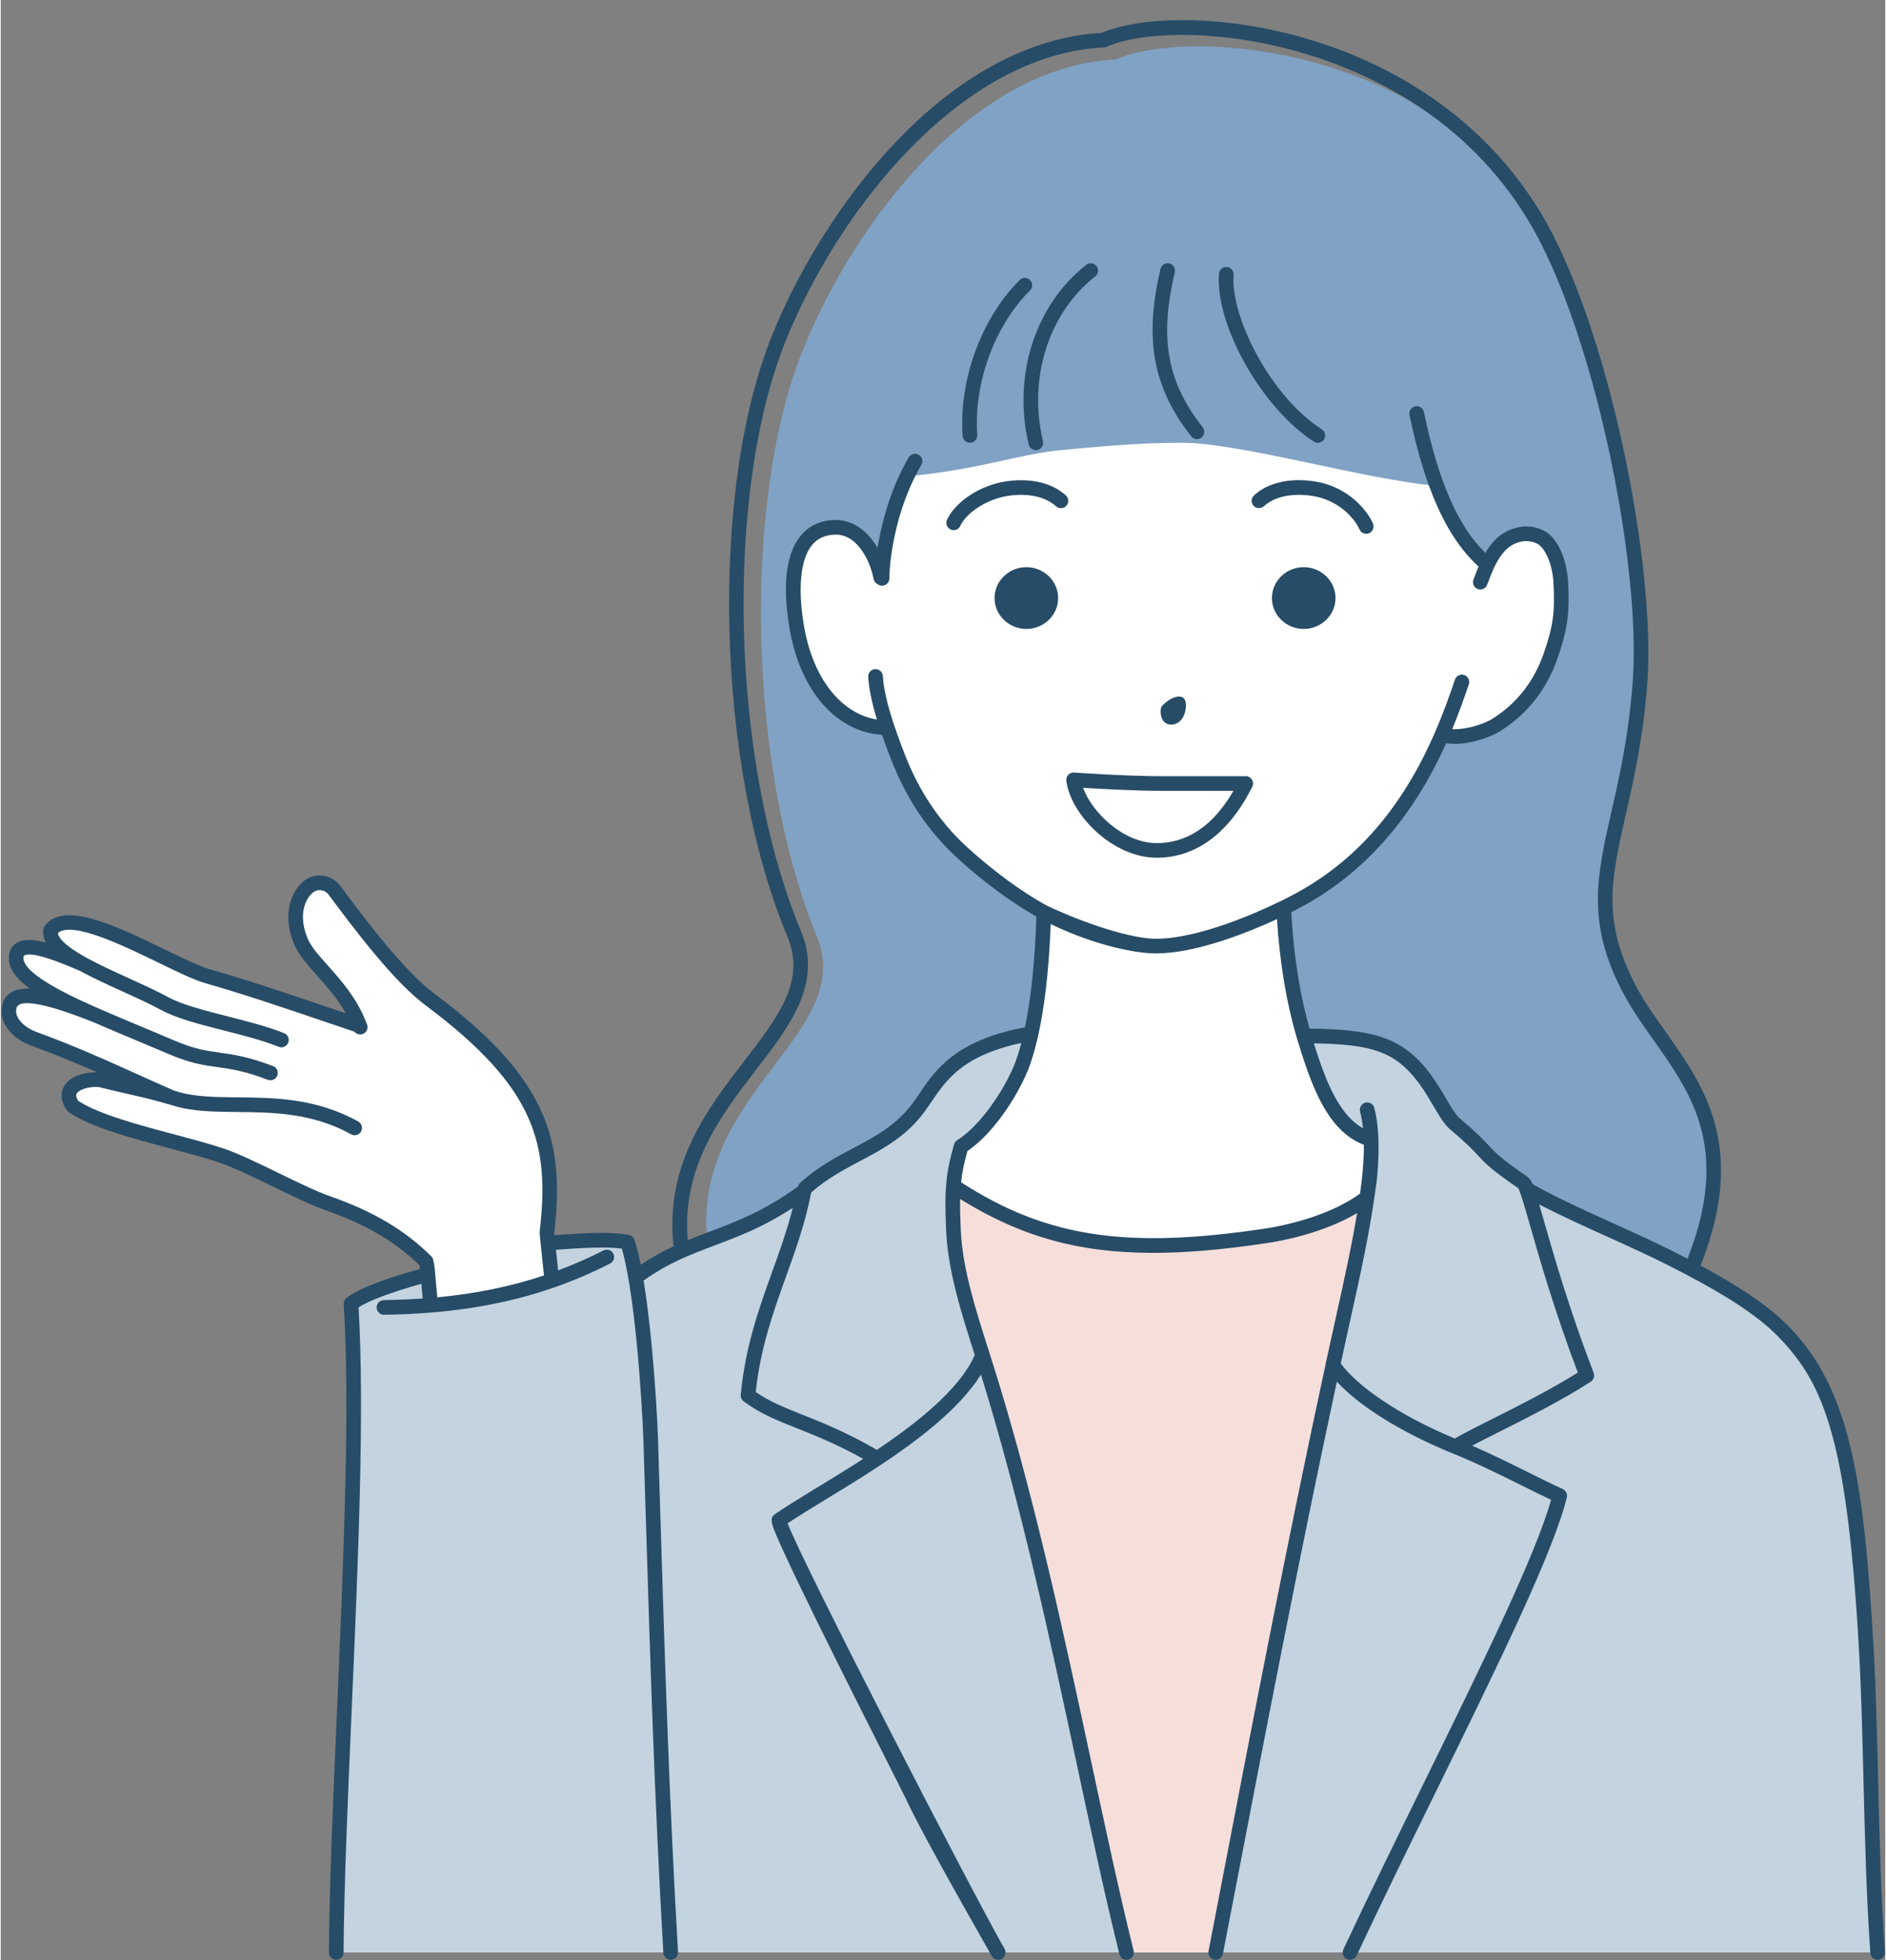
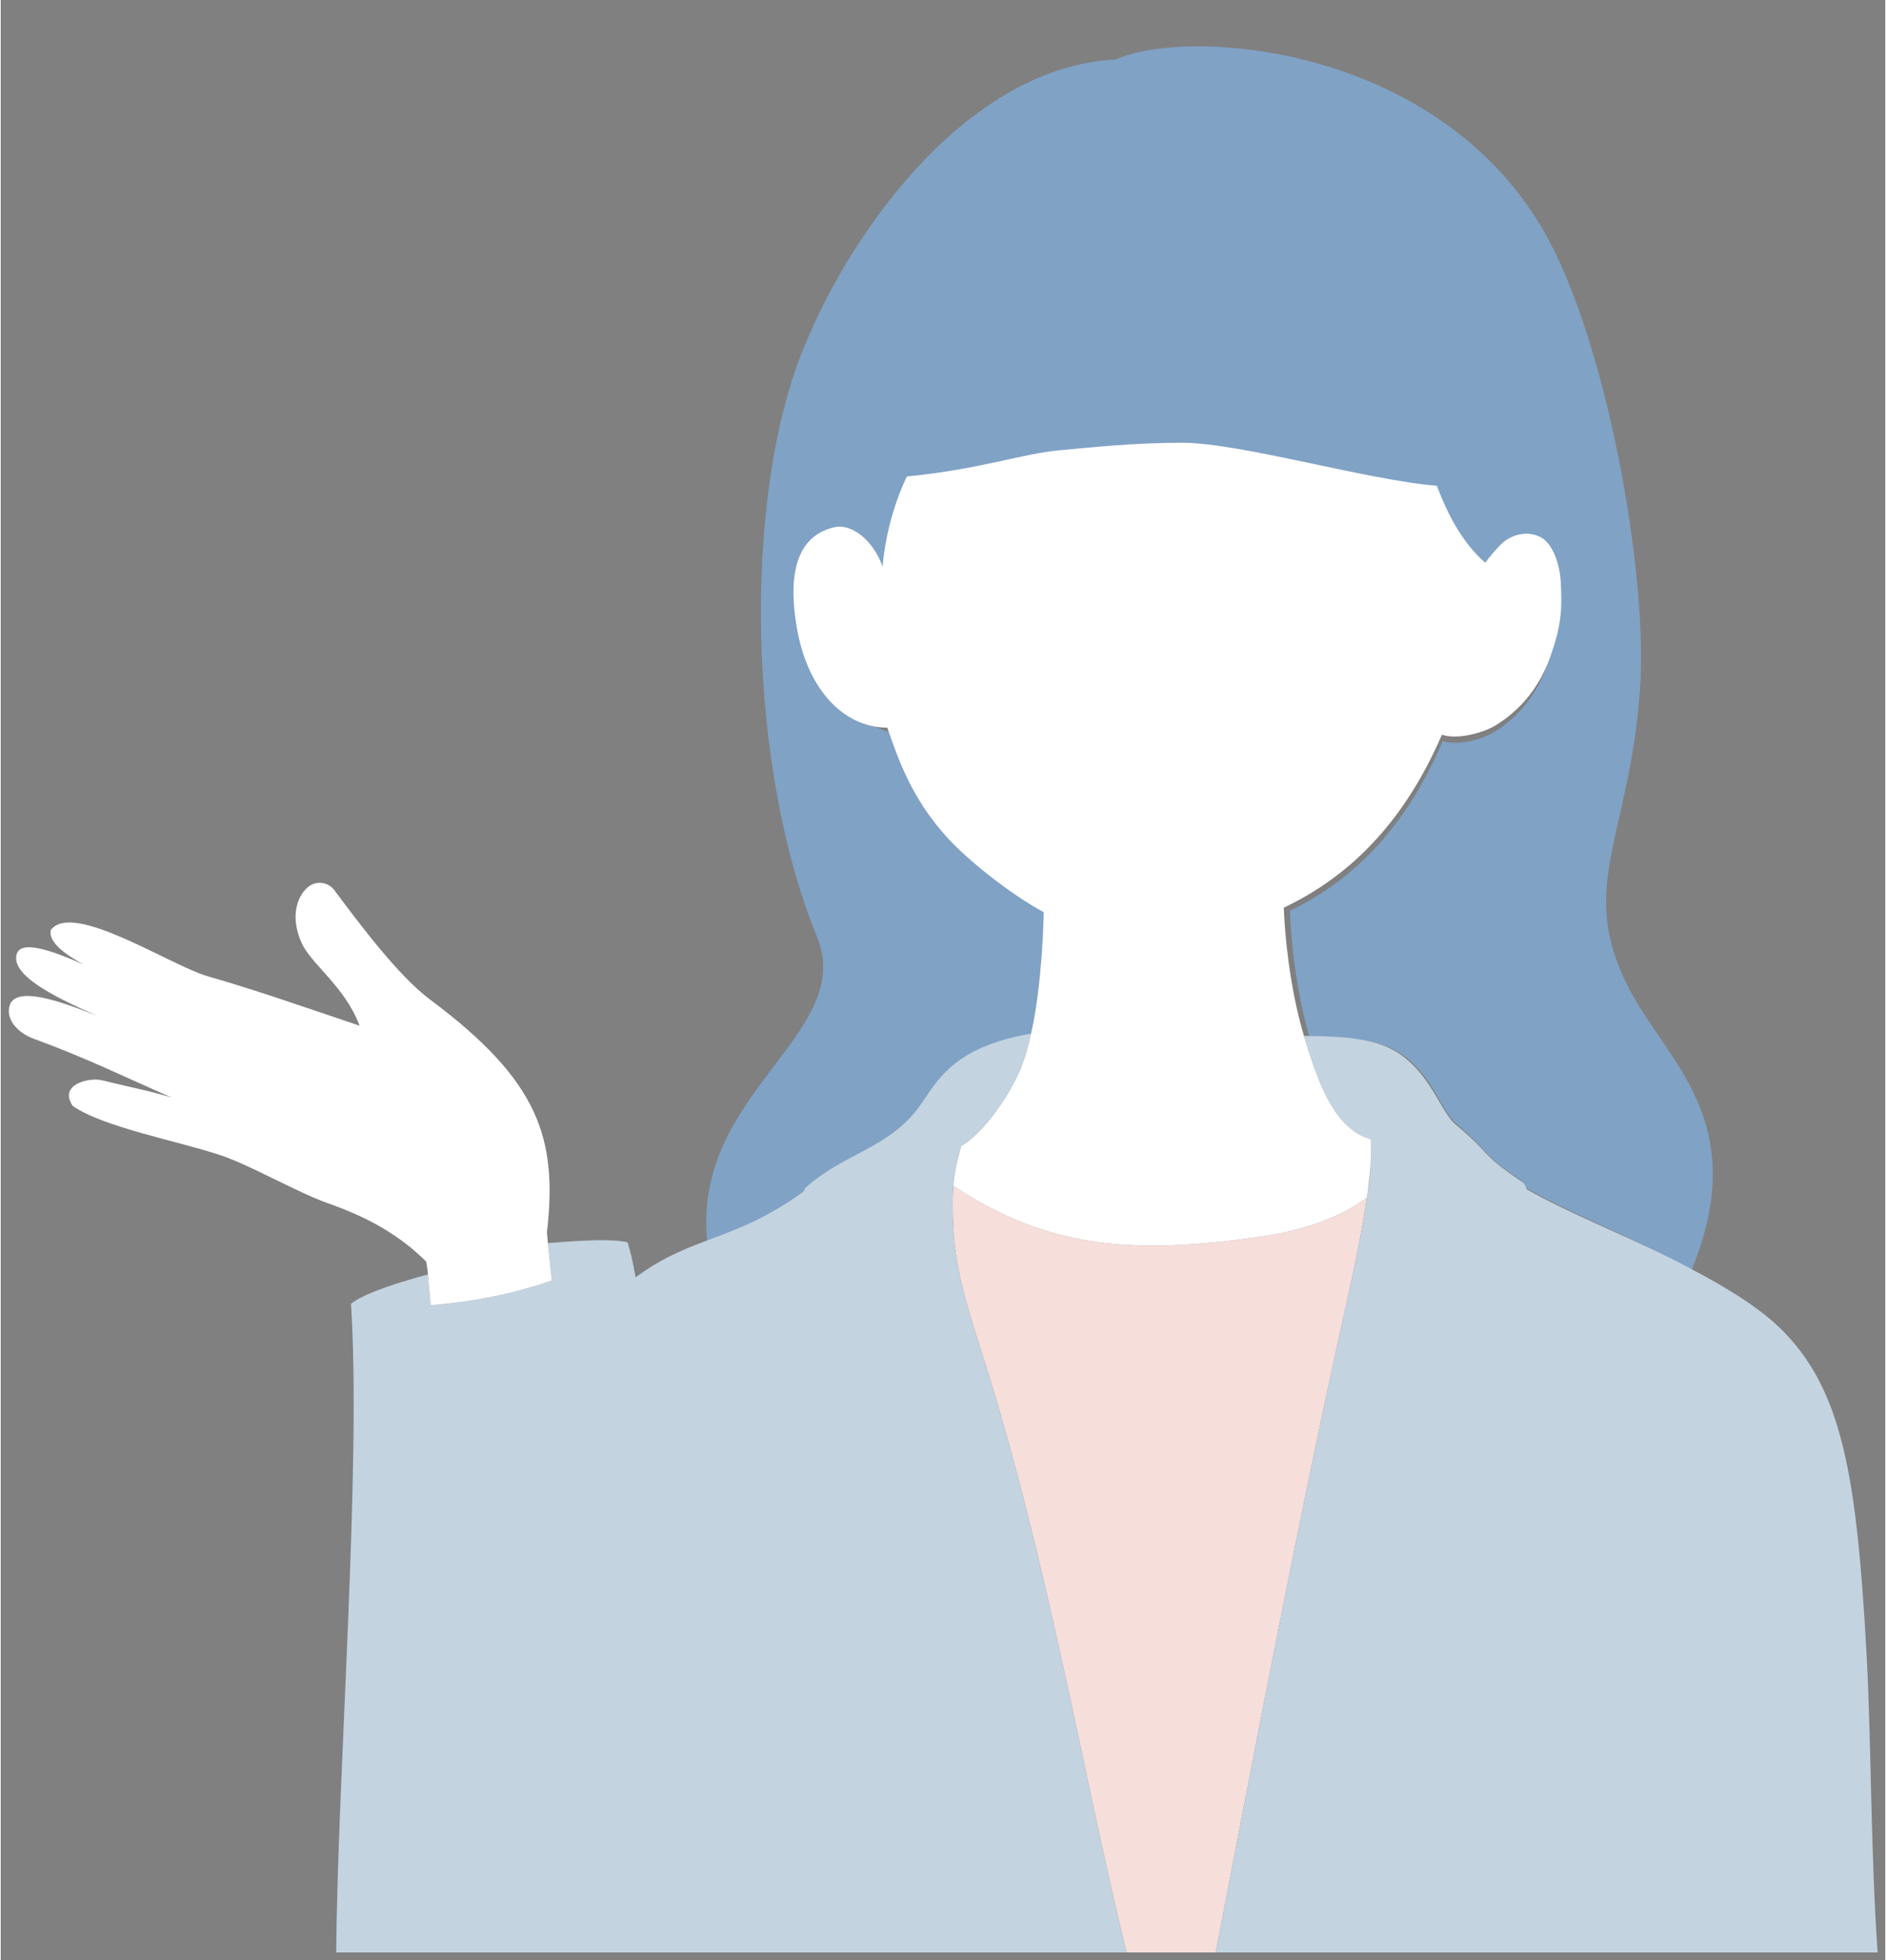
<svg xmlns="http://www.w3.org/2000/svg" height="535" preserveAspectRatio="xMidYMid meet" version="1.0" viewBox="-0.2 -5.5 514.6 535.0" width="515" zoomAndPan="magnify">
  <rect x="-0.2" y="-5.5" width="514.6" height="535.0" fill="#808080" stroke="none" />
  <g id="change1_1">
    <path d="m461.61 340.96c-.05.13-.1.27-.16.4-1.72-.93-5.27-3.11-7.3-4.22-.3-.16-.6-.31-.91-.45-11.69-5.96-26.08-11.73-36.87-17.9 0-.01-.01-.01-.01-.01-.15-.09-.29-.17-.43-.25h-.01c-.22-.65-.42-1.07-.62-1.37-.34-.52-.66-.63-.94-.83-11.74-8.26-6.84-6.33-17.29-15.25-3.46-2.94-5.91-11.62-13.06-17.6-3.18-2.65-6.83-4.16-11.58-5.01-.12-.02-.24-.04-.36-.07-4.06-.68-8.9-.92-14.92-.97-.02-.06-.03-.11-.05-.17-1.48-5.1-2.61-10.41-3.4-15.48 0-.02-.02-.04-.02-.07-.41-2.59-.75-5.13-1.01-7.56-.04-.4-.09-.81-.13-1.21-.08-.8-.16-1.59-.22-2.35-.05-.39-.08-.77-.11-1.15-.18-2.25-.31-4.35-.39-6.25v-.06c1.26-.63 2.36-1.19 3.29-1.7 21.11-11.3 32.16-29.9 38.44-44.65 4.32 1.48 11.19-.69 14.01-2.41 6.93-4.26 11.89-10.69 14.58-18.46.05-.15.11-.31.16-.46 2.54-7.46 3.07-11.76 2.58-19.8-.31-4.92-2.24-10.22-5.35-11.81-3.86-1.96-8.21-.44-10.71 2.28-1.05 1.13-2.75 3-3.83 4.62-4.45-3.95-8.89-10.08-12.77-20.62-18.33-1.49-32.72-7.44-43-8.58-9.28-1.03-8.74-2.91-24.16-2.94-12.85-.02-24.22 1.27-31.88 1.96-10.89.98-21.19 5.15-40.78 7.05-4.19 8.9-11.49 22.86-11.95 28.76-2.4-6.94-4-13-7.21-15.15-9.88-6.6-11.8 15.87-9.83 27.16 2.12 12.26 7.91 20.81 15.3 24.49 1.15.58 2.34 1.03 3.56 1.36 1.6.44 3.26.67 4.95.67 2.73 7.85 6.14 18.61 15.8 29.41 5.51 6.16 16.72 15.23 25.48 20.01-.05 2.26-.17 5.89-.45 10.2-.04.52-.08 1.04-.12 1.54-.03.3-.05.6-.06.89-.1 1.17-.2 2.27-.28 3.28-.07.75-.14 1.45-.2 2.09-.02.24-.05.47-.07.7-.05.49-.09.93-.14 1.32-.47 4.16-1.12 8.46-2.01 12.49-1.5.26-2.92.56-4.25.87-17.28 4.12-20.92 12.57-25.2 18.59-8.11 11.4-19.89 12.48-30.16 21.92-.11.62-.21.25-.33.86-13.05 9.66-22.49 11.53-32.32 15.94-.09-.64-.16-1.28-.22-1.91-3.93-40.6 40.9-56.44 29.96-83.02-18.66-45.32-20.52-118.52-3.86-159.94 14-34.82 46.37-77.52 85.42-79.38 19.3-8.75 86.29-4.43 116.24 45.61 17.68 29.54 29.21 94.54 27 126-2.9 41.21-17.41 54.07-3 82 10.26 19.88 33.6 36.13 17.16 76.6z" fill="#80a2c5" />
  </g>
  <g id="change2_1">
    <path d="m365.28 359.28c-.57 2.6-1.14 5.2-1.72 7.83h.01c-11.66 53.83-22.77 112.43-32 160.31h-24.35c-11.3-45.45-21.66-107.95-39.3-162.94-3.55-11.15-7.46-23.04-7.96-34.17-.25-5.79-.28-8.75-.02-12.1.04-.48.08-.94.13-1.39-.04.45-.08.91-.12 1.39 25.55 16.82 48.53 19.11 85.26 13.61 8.14-1.2 19.95-4.44 27.65-10.45-1.67 11.84-4.8 25.24-7.58 37.9z" fill="#f6dedb" />
  </g>
  <g id="change3_1">
    <path d="m91.41 527.43c.38-49.27 6.9-132 4.04-177.07 3.83-3.07 14.24-6.19 21-8 .16 2.35.56 5.84.73 8.41 10.76-.88 21.86-2.84 33.11-6.76-.37-3.48-.81-7.52-1.08-10.21 9.25-.74 17.29-1.21 21.74-.23.66 1.98 1.26 4.5 1.81 7.38.14.71.27 1.44.4 2.19.61-.45 1.21-.88 1.81-1.28 3.72-2.58 7.24-4.42 10.7-5.95 2.34-1.04 4.66-1.94 7.02-2.82 7.85-2.98 16.03-5.85 26.43-13.43.12-.62.23-.24.34-.87 10.63-9.62 22.82-10.72 31.22-22.34 4.77-6.61 8.77-16.09 30.48-19.83-.08.36-.17.71-.24 1.07-.02.06-.03.11-.04.16-.25 1.07-.53 2.12-.81 3.14-.29 1.02-.6 2-.92 2.95-.11.32-.22.63-.33.94-.12.31-.23.61-.35.91-.29.74-.65 1.56-1.07 2.44-1.84 3.85-4.83 8.77-8.39 12.92-.32.37-.63.72-.95 1.07-.21.23-.43.46-.65.69-.21.22-.42.44-.64.65-.11.11-.21.21-.32.31-.66.65-1.34 1.26-2.03 1.82-.78.64-1.57 1.21-2.37 1.71h-.01c-.35 1.22-.65 2.34-.91 3.43-.03.11-.05.22-.08.33-.25 1.08-.47 2.12-.64 3.18-.14.81-.25 1.63-.34 2.48-.05.45-.09.91-.13 1.39-.26 3.35-.23 6.31.02 12.1.5 11.13 4.41 23.02 7.96 34.17 17.64 54.99 28 117.49 39.3 162.94h-215.81zm420.91 0c-1.9-26.61-1.74-58.11-3.02-81.34-2.65-48.13-6.5-71.44-22.54-88-6.02-6.22-15.11-11.83-25.33-17.22-1.91-1.02-3.86-2.02-5.84-3.02-12.34-6.22-27.72-12.25-39.09-18.73h-.01c-.62-1.82-1.16-1.92-1.61-2.24-12.15-8.42-7.08-6.45-17.9-15.54-3.58-3-6.12-11.84-13.52-17.94-6.14-5.05-14.01-6.03-27.8-6.16.25.84.5 1.68.76 2.51.12.42.26.83.39 1.24s.26.82.39 1.23c.4 1.22.8 2.42 1.22 3.59.14.39.28.79.43 1.17.71 1.92 1.46 3.76 2.28 5.48.32.69.66 1.36 1.01 2.01s.71 1.28 1.07 1.89c.56.92 1.14 1.78 1.75 2.59.2.27.41.53.62.79.43.52.86 1 1.31 1.46.22.23.45.45.68.66.19.18.38.34.58.5.17.16.34.3.52.43.18.15.35.28.54.41h.01c.08.06.15.11.23.16.16.12.33.23.5.33.18.12.36.23.54.33.06.04.13.08.19.11.19.11.39.22.59.32.25.13.51.25.77.36.24.11.48.21.73.29.16.06.32.12.49.18.24.08.49.16.74.23h.01c.04 1.05.05 2.08.02 3.12 0 .26 0 .53-.01.79-.01.47-.03.95-.05 1.43-.05 1.27-.13 2.56-.24 3.89-.17 2.14-.42 3.59-.73 5.67-.05.31-.09.63-.14.97-1.67 11.84-4.8 25.24-7.58 37.9-.57 2.6-1.14 5.2-1.72 7.83h.01c-11.66 53.83-22.77 112.43-32 160.31h180.75z" fill="#c3d3e0" />
  </g>
  <g id="change4_1">
    <path d="m422.93 173.77c-.2.56-.41 1.12-.63 1.67-2.89 7.17-7.8 13.11-14.46 17.14-2.92 1.75-10.03 3.97-14.5 2.46-6.5 15.03-17.94 33.98-39.79 45.5-.96.52-2.1 1.09-3.4 1.73v.06c.08 1.94.21 4.08.4 6.37.03.39.06.78.11 1.17.07.78.15 1.58.23 2.4.04.4.08.82.14 1.23.27 2.48.62 5.07 1.04 7.71 0 .03.02.05.02.07.83 5.23 2.02 10.7 3.57 15.95h-.01c.25.85.5 1.68.77 2.51.12.42.26.83.39 1.24s.26.82.39 1.23c.4 1.22.8 2.42 1.22 3.59.14.39.28.79.43 1.17.71 1.92 1.46 3.76 2.28 5.48.32.69.66 1.36 1.01 2.01s.71 1.28 1.07 1.89c.55.92 1.13 1.78 1.75 2.59.2.27.41.53.62.79.42.51.86 1 1.31 1.46.22.23.45.45.68.66.19.18.38.34.58.5.17.16.34.3.52.43.18.15.35.28.54.41h.01c.08.06.15.11.23.16.16.12.33.23.5.33.18.12.36.23.54.33.06.04.13.08.19.11.19.11.39.22.59.32.25.13.51.25.77.36.24.11.48.21.73.29.16.06.32.12.49.18.24.08.49.16.74.23.03 1.01.04 2.05.03 3.12 0 .26 0 .53-.01.79-.01.47-.03.95-.05 1.43-.15 2.95-.49 6.03-.97 9.56-.05.31-.09.63-.14.97-7.7 6.01-19.51 9.25-27.65 10.45-36.73 5.5-59.71 3.21-85.26-13.61.04-.48.08-.94.12-1.39.09-.85.2-1.67.34-2.48.17-1.06.39-2.1.64-3.18.03-.11.05-.22.08-.33.27-1.08.57-2.21.92-3.44.8-.5 1.59-1.07 2.37-1.71.69-.56 1.37-1.17 2.03-1.82.11-.1.21-.2.32-.31.22-.21.43-.43.64-.65.22-.23.44-.46.65-.69.32-.35.63-.7.95-1.07 3.56-4.15 6.55-9.07 8.39-12.92.42-.88.79-1.7 1.08-2.44.12-.3.23-.6.34-.91.12-.3.23-.62.33-.94.33-.94.64-1.93.92-2.95s.56-2.07.81-3.14c.01-.05.02-.1.04-.15.07-.37.16-.72.24-1.08.92-4.11 1.59-8.49 2.08-12.73.05-.4.09-.85.15-1.35.02-.23.05-.47.07-.71.06-.65.13-1.37.2-2.13.09-1.03.19-2.15.29-3.34.02-.3.04-.6.07-.91.04-.51.08-1.04.12-1.57.29-4.39.42-8.09.47-10.39-9.07-4.88-20.67-14.12-26.38-20.4-9.55-10.5-13.19-20.98-15.96-28.87-.13-.37-.26-.74-.39-1.1-1.07 0-2.13-.09-3.17-.26-10.26-1.67-18.76-11.33-21.48-26.77-2.03-11.5-1.79-24.89 10.18-27.67 4.79-1.11 10.71 3.67 13.19 10.74.48-6.01 2.3-15.54 6.64-24.61 20.28-1.94 30.94-6.19 42.21-7.19 7.93-.7 19.7-2.02 33-2 15.96.03 50.54 10.23 69.51 11.74 4.02 10.75 8.61 16.99 13.22 21.02 1.12-1.65 2.88-3.56 3.96-4.71 2.59-2.77 7.09-4.32 11.09-2.32 3.22 1.62 5.22 7.02 5.54 12.03.51 8.36-.06 12.75-2.84 20.65zm-273.72 160.03c-.15-1.52-.25-2.61-.26-2.94 3-26-2.5-41.5-31.7-63.37-8.76-6.39-19.84-21.3-26.33-29.99-1.72-2.32-5.06-2.72-7.25-.85-3.29 2.82-4.7 8.62-1.72 15.21 2.63 5.82 11.78 11.85 15.85 22.61-14.06-4.72-27.71-9.55-41.48-13.5-10.28-2.96-36.87-20.61-42.87-12.61-.61 3.18 3.37 6.33 8.93 9.38-8.28-3.64-17.88-7.28-18.36-2.12-.48 5.23 9.23 10.5 21.99 16.09-10.59-4.18-21.07-7.73-23.56-3.35-1.8 4.24 2.15 8.13 6.31 9.65 14.21 5.18 25.01 10.51 37.66 16.04-6.52-1.95-11.37-2.79-18.97-4.69-3.28-.82-12 1-8 7 8.38 5.83 28.5 9.5 40.5 13.5 7.75 2.58 21.29 10.3 29 13 10.46 3.66 19.27 8.3 27.01 15.97.3 1.39.44 2.64.49 3.53.16 2.35.56 5.84.73 8.41 10.76-.88 21.86-2.84 33.11-6.76-.37-3.48-.81-7.52-1.08-10.21z" fill="#fff" />
  </g>
  <g id="change5_1">
-     <path d="m339.76 206.36h-23c-9.81 0-23.72-.99-23.86-1-.61-.03-1.18.18-1.59.62-.41.43-.61 1.03-.53 1.62 1.19 9.46 12.81 21.02 24.67 21.02 10.74 0 19.77-6.7 26.1-19.37.31-.62.28-1.36-.09-1.95-.36-.59-1.01-.95-1.7-.95zm-24.31 18.26c-9.07 0-17.68-8.37-20.1-15.09 4.6.29 14.11.83 21.41.83h19.65c-5.49 9.47-12.53 14.27-20.97 14.27zm-19.24-157.83c.87-.68 2.13-.53 2.81.34s.53 2.13-.34 2.81c-12.75 10.02-18.36 27.67-14.29 44.97.25 1.08-.41 2.15-1.49 2.41-.15.04-.31.05-.46.05-.91 0-1.73-.62-1.95-1.54-4.42-18.81 1.74-38.05 15.71-49.03zm-33.76 46.7c-1.02-15.36 5.09-32.06 15.58-42.55.78-.78 2.05-.78 2.83 0s.78 2.05 0 2.83c-9.71 9.71-15.37 25.2-14.42 39.45.07 1.1-.76 2.05-1.86 2.13-.04 0-.09 0-.13 0-1.04 0-1.92-.81-1.99-1.87zm62.42.1c-10.45-13.3-12.88-26.54-8.38-45.69.25-1.08 1.33-1.74 2.41-1.49s1.74 1.33 1.49 2.41c-4.25 18.05-2.11 29.92 7.62 42.31.68.87.53 2.13-.34 2.81-.37.29-.8.43-1.23.43-.59 0-1.18-.26-1.57-.76zm7.58-44.38c.08-1.1 1.03-1.93 2.15-1.84 1.1.08 1.93 1.05 1.84 2.15-.88 11.45 10.07 33.15 24.09 42.17.93.6 1.2 1.83.6 2.76-.38.59-1.03.92-1.68.92-.37 0-.75-.1-1.08-.32-14.15-9.1-26.99-31.8-25.91-45.83zm-9.72 115.77c1.06.83.87 3.61-.13 5.36s-3.08 2.45-4.63 1.56c-1.56-.88-1.83-3.89-1-4.78 1.95-2.09 4.56-3.08 5.77-2.14zm-32.09-55.27c.82.74.89 2 .15 2.83-.74.82-2 .89-2.83.15-4.61-4.16-12.29-3.3-15.71-2.26-6.02 1.82-9.52 5.52-10.4 7.57-.33.75-1.06 1.21-1.84 1.21-.26 0-.53-.05-.79-.17-1.01-.44-1.48-1.62-1.04-2.63 1.09-2.52 5.04-7.42 12.92-9.81 4.47-1.35 13.63-2.22 19.55 3.12zm83.86 7.69c.44 1.01-.03 2.19-1.04 2.63-.26.11-.53.17-.79.17-.77 0-1.51-.45-1.84-1.21-.93-2.16-4.31-6.72-10.4-8.57-3.42-1.03-11.1-1.9-15.71 2.26-.82.74-2.08.67-2.83-.15-.74-.82-.67-2.09.15-2.83 5.93-5.34 15.08-4.47 19.55-3.12 7.49 2.27 11.64 7.86 12.92 10.81zm-85.96 20.34c0 4.65-3.9 8.43-8.68 8.43s-8.68-3.78-8.68-8.43 3.9-8.43 8.68-8.43 8.68 3.78 8.68 8.43zm75.74 0c0 4.65-3.9 8.43-8.68 8.43s-8.68-3.78-8.68-8.43 3.9-8.43 8.68-8.43 8.68 3.78 8.68 8.43zm148.15 321.8c-.3-12.11-.58-23.54-1.13-33.56-2.64-47.97-6.61-72.25-23.1-89.28-6.08-6.27-15.15-11.88-24.24-16.76 12.82-32.25.99-48.97-9.49-63.74-3.06-4.31-5.96-8.39-8.25-12.77-9.26-17.67-6.64-29.18-2.68-46.61 2.26-9.94 4.83-21.2 5.91-36.32 2.3-32.23-10.76-97.71-29.29-128.18-31.59-51.97-98.69-57.84-119.75-48.84-18.66 1-37.64 10.82-54.9 28.44-14.15 14.43-26.87 34-34.91 53.68-17.36 42.5-15.52 117.84 4.01 164.53 5.05 12.1-2.35 21.72-11.73 33.91-10.23 13.29-21.78 28.33-19.36 50.65-2.9 1.35-5.86 2.94-8.96 5.01-.55-2.71-1.12-4.97-1.71-6.76-.22-.67-.78-1.17-1.47-1.32-4.14-.92-10.9-.69-20.37.03-.03-.37-.05-.6-.05-.72 2.84-24.86-1.45-41.78-32.53-65.06-8.4-6.12-19.19-20.57-25.64-29.21l-.26-.35c-1.16-1.56-2.93-2.58-4.86-2.8-1.92-.22-3.84.38-5.3 1.62-3.65 3.13-5.76 9.77-2.24 17.55 1.19 2.64 3.4 5.12 5.96 7.99 2.69 3.01 5.66 6.33 7.93 10.41-1.52-.51-3.04-1.03-4.55-1.54-11.18-3.79-21.73-7.37-32.6-10.49-2.93-.85-7.54-3.09-12.43-5.46-12.85-6.25-27.41-13.34-32.59-6.43-.18.24-.31.53-.36.82-.26 1.34-.01 2.59.59 3.77-3.41-.88-6.07-.97-7.87.09-.89.52-1.99 1.57-2.18 3.6-.29 3.14 1.77 6.02 5.7 8.91-3.24-.12-5.71.71-7.02 3.02-.04.07-.07.14-.1.21-.82 1.93-.81 3.98.04 5.92 1.18 2.73 3.96 5.12 7.43 6.39 6.59 2.4 12.4 4.82 18.07 7.3-2.86-.11-6.93.74-8.8 3.4-.8 1.13-1.8 3.53.44 6.88.13.21.31.39.52.53 5.98 4.16 17.04 7.11 27.74 9.97 4.87 1.3 9.48 2.52 13.27 3.79 3.87 1.29 9.41 3.98 14.76 6.59 5.33 2.6 10.36 5.05 14.21 6.4 11.11 3.89 19.11 8.55 25.83 15.08.07.38.13.72.17 1.05-10.32 2.84-17.08 5.5-20.09 7.92-.51.41-.79 1.04-.75 1.69 1.78 27.97-.05 70.02-1.82 110.68-1.07 24.5-2.08 47.64-2.22 66.24-.01 1.11.88 2.01 1.98 2.02h.02c1.1 0 1.99-.89 2-1.98v-.02c.14-18.54 1.15-41.64 2.21-66.09 1.76-40.24 3.57-81.82 1.89-110 2.89-1.86 8.86-4.1 17.15-6.42 0 .07.01.14.02.21.04.44.08.9.12 1.36.08.81.16 1.64.23 2.43-3.42.24-6.91.39-10.61.44-1.1.02-1.99.92-1.97 2.03.02 1.09.91 1.97 2 1.97h.03c4.51-.06 8.72-.26 12.86-.6 6.11-.5 11.92-1.31 17.49-2.45 5.58-1.13 10.92-2.6 16.11-4.41h.01c5.19-1.81 10.32-4 15.25-6.53.99-.5 1.37-1.71.87-2.69-.5-.99-1.71-1.38-2.69-.87-4.01 2.06-8.17 3.87-12.37 5.44l-.05-.45c-.07-.6-.13-1.2-.19-1.8-.02-.15-.04-.3-.05-.46-.02-.16-.04-.32-.05-.48-.09-.85-.18-1.66-.26-2.43 6.73-.51 13.77-.91 17.99-.31.54 1.85 1.07 4.19 1.57 6.96.14.71.27 1.46.39 2.23.13.72.24 1.46.36 2.24.6 3.95 1.17 8.54 1.68 13.7 1.12 11.28 1.74 22.48 1.89 27.25l.48 15.41c1.35 44.03 2.52 82.06 4.96 124.32.01.04.01.08.01.12.07 1.06.95 1.88 2 1.88h.12c1.06-.07 1.87-.94 1.88-2v-.12c-2.45-42.24-3.62-80.28-4.98-124.32l-.47-15.41c-.15-4.83-.78-16.15-1.91-27.53-.62-6.22-1.3-11.57-2.04-16.02 6.82-4.85 12.93-7.15 19.36-9.57 3.87-1.46 7.81-2.94 12.07-5.01h.01c2.92-1.41 5.98-3.11 9.28-5.25-.03.11-.05.23-.08.34-.05.2-.1.39-.15.59-.29 1.1-.6 2.18-.91 3.26-.08.26-.16.52-.23.78-.36 1.17-.72 2.33-1.1 3.48-.05.17-.11.34-.16.51-.44 1.3-.89 2.6-1.34 3.9-.1.27-.19.53-.28.79-.45 1.26-.9 2.52-1.36 3.8-3.6 10.01-7.33 20.36-8.58 33.53-.07.69.22 1.36.77 1.78 4.39 3.35 9.14 5.23 14.64 7.42.62.24 1.24.49 1.87.74.04.02.07.03.11.05.61.24 1.23.49 1.86.75.07.03.15.07.23.1.62.25 1.26.52 1.9.79.08.04.15.07.23.1.67.28 1.34.58 2.03.89.03.01.05.02.07.03.7.31 1.42.64 2.15.98.04.02.07.04.11.06.71.33 1.43.68 2.17 1.04.1.05.2.1.31.16.72.36 1.46.73 2.21 1.13.11.06.23.12.35.18.76.41 1.55.83 2.35 1.28.02.02.05.03.07.04-.12.08-.24.17-.37.25-1.7 1.1-3.41 2.17-5.12 3.23-.42.26-.84.52-1.27.78-1.63 1.01-3.26 2.01-4.87 2.99-1.13.68-2.23 1.36-3.32 2.02-3.25 2-6.33 3.92-9.1 5.79-.02.01-.03.02-.04.03-1.64 1.14-1.15 2.57 2.51 10.53 2.01 4.38 4.99 10.6 8.86 18.48 6.99 14.22 15.27 30.6 20.22 40.39 2.17 4.3 3.89 7.69 4.06 8.06 3.44 7.6 14.63 27.46 23 42.18.2.33.38.66.57.99.09.15.19.28.3.39.03.04.07.07.1.1.09.08.18.15.28.21.04.02.08.05.12.07.13.07.28.13.42.17h.05c.13.04.27.05.42.06h.05s.06 0 .08 0c.12 0 .23-.02.34-.04.04-.01.09-.02.13-.03.15-.04.3-.1.44-.18.65-.36 1.01-1.04 1.01-1.74 0-.34-.08-.68-.26-.99-9.75-17.13-54.81-104.61-59.25-116.15.05-.03.11-.07.16-.1.78-.52 1.59-1.04 2.41-1.56.26-.17.53-.33.79-.5.63-.4 1.27-.8 1.93-1.21 1.86-1.16 3.81-2.34 5.8-3.56 1.18-.72 2.38-1.45 3.58-2.18 3.61-2.22 7.28-4.5 10.9-6.92.52-.34 1.05-.7 1.58-1.06.08-.05.16-.1.23-.15.52-.35 1.04-.71 1.57-1.08.09-.06.19-.13.28-.19.54-.38 1.08-.75 1.62-1.14.08-.05.15-.1.22-.15.55-.4 1.11-.8 1.67-1.21.03 0 .05-.03.07-.04.56-.41 1.13-.83 1.69-1.26.09-.07.19-.14.28-.21.55-.41 1.09-.83 1.63-1.25.11-.08.21-.16.32-.24.55-.43 1.1-.87 1.64-1.31.08-.06.15-.12.22-.18.54-.44 1.08-.88 1.61-1.33.04-.04.09-.08.14-.12.54-.46 1.07-.93 1.6-1.4.1-.08.2-.17.3-.26.52-.46 1.02-.93 1.52-1.4.1-.09.2-.18.3-.28.51-.48 1.01-.96 1.5-1.45.06-.06.12-.12.17-.18.48-.48.94-.96 1.4-1.45l.17-.17c.46-.5.91-1.01 1.35-1.52.09-.1.17-.2.26-.3.43-.5.84-1 1.24-1.51.08-.1.16-.19.23-.29.41-.53.81-1.05 1.18-1.58.04-.05.07-.1.11-.15.36-.52.7-1.04 1.03-1.56.03-.05.07-.1.1-.15 10.88 34.95 19.04 73.03 26.27 106.8 3.92 18.29 7.61 35.57 11.43 50.94.04.17.08.33.12.49.22.91 1.04 1.52 1.94 1.51.16 0 .32 0 .48-.05.91-.23 1.52-1.05 1.52-1.95 0-.16-.02-.32-.06-.48-3.84-15.44-7.57-32.85-11.52-51.29-7.57-35.35-16.14-75.41-27.82-111.78l-.41-1.3c-3.43-10.77-6.99-21.91-7.46-32.35-.16-3.83-.22-6.34-.18-8.47 16.25 10.09 32 14.71 52.7 14.71 9.2 0 19.38-.91 31.03-2.66 3.7-.54 15.32-2.62 24.68-8.2-1.46 8.86-3.57 18.43-5.64 27.73-.41 1.85-.81 3.69-1.21 5.51l-1.72 7.83s-.01.07-.01.1c-10.37 47.88-20.2 98.96-28.86 144.03l-3.13 16.25c-.02.13-.04.24-.04.37 0 .94.67 1.78 1.63 1.97.12.02.25.03.38.03.94 0 1.77-.66 1.96-1.62l.07-.38 3.06-15.87c8.42-43.8 17.94-93.27 27.98-139.95 9.29 10.06 26.22 17.43 31.62 19.6 6.72 2.71 13.25 5.96 19.01 8.82 2.76 1.38 5.4 2.69 7.86 3.84-4.14 14.98-19.01 45.28-34.73 77.28-7.39 15.05-15.02 30.6-21.98 45.43-.13.27-.19.56-.19.85 0 .75.42 1.47 1.15 1.81.27.13.56.19.85.19.75 0 1.47-.42 1.81-1.15.13-.28.26-.56.4-.85 6.83-14.54 14.31-29.78 21.55-44.51 16.39-33.39 31.87-64.92 35.44-79.69.23-.93-.24-1.89-1.11-2.29-2.83-1.29-5.96-2.84-9.27-4.49-4.74-2.36-9.99-4.97-15.47-7.35.14-.07.29-.15.44-.22.35-.19.7-.37 1.07-.56.23-.12.47-.25.71-.37.34-.17.68-.35 1.03-.53.24-.12.47-.24.71-.36.4-.2.8-.4 1.21-.61.22-.11.43-.22.65-.33.6-.3 1.2-.6 1.82-.92 7.58-3.81 17.01-8.55 24.76-13.57.79-.52 1.12-1.51.78-2.4-6.63-17.28-10.74-31.59-13.45-41.06-.36-1.26-.7-2.44-1.02-3.54-.04-.13-.08-.27-.12-.4-.07-.25-.14-.5-.21-.74-.03-.08-.05-.17-.08-.25 5.83 3.03 12.35 5.98 18.7 8.86 5.45 2.46 11.09 5.01 16.1 7.54 1.94.98 3.92 1.99 5.91 3.04.02.01.04.03.06.04 4.63 2.45 9.29 5.08 13.55 7.88 4.25 2.8 8.1 5.77 11.11 8.88 12.62 13.03 18.79 28.64 21.98 86.72.55 9.96.83 21.36 1.13 33.44.4 16.03.81 32.62 1.89 47.79v.14c.07 1.11 1.04 1.93 2.13 1.86 1.1-.08 1.93-1.04 1.86-2.14-1.08-15.13-1.49-31.71-1.89-47.75zm-393.41-130.94c-.07-.81-.16-1.66-.24-2.49-.09-1.05-.19-2.09-.27-3.01-.02-.3-.04-.58-.06-.85-.04-.7-.16-2.12-.54-3.84-.08-.38-.27-.73-.54-1-7.26-7.19-15.82-12.26-27.76-16.44-3.62-1.27-8.78-3.78-13.77-6.21-5.48-2.67-11.14-5.43-15.26-6.8-3.9-1.3-8.56-2.54-13.5-3.86-9.69-2.58-20.64-5.5-26.16-9.16-.8-1.34-.43-1.87-.3-2.05.98-1.39 4.67-2.01 6.34-1.59 2.85.71 5.27 1.27 7.61 1.8 3.89.89 7.25 1.66 11.28 2.87h.04c.32.1.63.19.97.3 5.3 1.63 11.25 1.69 17.56 1.75 9.58.09 20.45.19 31.06 6.09.31.17.64.25.97.25.7 0 1.38-.37 1.75-1.03.54-.96.19-2.18-.78-2.72-11.5-6.39-22.9-6.5-32.96-6.59-6.01-.06-11.68-.11-16.41-1.57-.31-.1-.62-.19-.93-.28-3.41-1.49-6.69-2.97-9.94-4.43-8.92-4.02-17.34-7.82-27.73-11.61-2.38-.87-4.4-2.53-5.13-4.22-.39-.9-.42-1.77-.08-2.65 2.11-3.16 16.33 2.45 21.04 4.31.02.01.03.01.04.02 3.65 1.6 7.46 3.19 11.5 4.88 2.92 1.22 5.89 2.47 8.84 3.73 5.93 2.54 9.58 3.05 13.44 3.59 3.63.51 7.39 1.03 13.63 3.44.24.09.48.13.72.13.8 0 1.56-.49 1.87-1.28.39-1.03-.12-2.19-1.15-2.59-6.68-2.56-10.84-3.15-14.51-3.66-3.75-.53-6.98-.98-12.42-3.31-2.96-1.27-5.94-2.51-8.88-3.74-4.04-1.69-7.86-3.29-11.5-4.88-.01-.01-.03-.02-.05-.02-5.73-2.51-20.81-9.12-20.81-13.88 0-.07 0-.13.01-.2.04-.4.15-.47.23-.51 1.09-.65 4.62-.43 15.27 4.25 3.57 1.95 7.73 3.84 11.75 5.67 3.79 1.72 7.37 3.34 10.23 4.91 4.35 2.37 10.64 3.97 17.3 5.66 5.18 1.32 10.54 2.69 14.92 4.44.24.09.49.14.74.14.79 0 1.54-.48 1.86-1.26.41-1.02-.09-2.19-1.12-2.6-4.62-1.84-10.11-3.24-15.42-4.59-6.4-1.63-12.45-3.17-16.36-5.3-2.99-1.64-6.64-3.29-10.5-5.05-3.99-1.81-8.11-3.68-11.56-5.57-6.39-3.51-7.81-5.67-7.94-6.81 3.81-3.41 17.88 3.43 27.29 8 5.26 2.56 9.81 4.77 13.08 5.71 10.78 3.09 21.28 6.66 32.41 10.44 2.72.92 5.46 1.85 8.2 2.77.38.48.96.76 1.57.76.24 0 .48-.04.72-.13 1.03-.4 1.54-1.55 1.15-2.59l-.15-.37c-2.55-6.76-7.01-11.75-10.59-15.77-2.35-2.62-4.37-4.89-5.31-6.96-2.66-5.9-1.32-10.71 1.2-12.87.62-.53 1.43-.78 2.25-.68.85.09 1.59.52 2.1 1.21l.27.36c6.58 8.81 17.6 23.57 26.46 30.03 29.75 22.29 33.68 37.6 30.91 61.54-.01.1-.01.19-.01.29.01.26.05.82.27 3.08.2 1.94.48 4.59.76 7.23l.15 1.4c-9.05 3.02-18.61 4.98-29.11 5.97zm141.96-42.89c-.31.2-.56.48-.73.8-.05.11-.1.23-.13.35-1.11 3.91-1.86 7.14-2.17 11.2-.26 3.29-.26 6.17.01 12.35.49 10.97 4.12 22.37 7.64 33.39l.18.55c-.11.25-.23.49-.35.74-.14.29-.28.58-.43.87-.19.35-.4.7-.6 1.05-.17.28-.33.56-.51.84-.23.36-.47.72-.72 1.07-.19.27-.36.54-.56.81-.27.37-.56.74-.85 1.12-.2.24-.38.48-.58.73-.33.41-.69.82-1.05 1.23-.17.2-.34.4-.51.59-1.09 1.21-2.26 2.4-3.48 3.56-.18.18-.38.35-.56.52-.43.4-.87.81-1.32 1.21-.24.21-.49.43-.73.64-.4.35-.8.7-1.2 1.04-.27.23-.55.45-.82.68-.39.32-.78.64-1.17.96-.28.23-.57.45-.85.68-.39.3-.77.61-1.16.91-.3.22-.59.45-.88.67-.38.29-.76.57-1.14.86-.3.22-.6.44-.9.66-.38.27-.75.54-1.12.81-.3.22-.6.43-.9.64-.36.26-.73.52-1.08.77-.31.21-.61.42-.91.63-.34.23-.69.47-1.03.7-.31.21-.61.42-.92.63-.13.09-.26.18-.4.27-.38-.23-.74-.42-1.12-.63-.49-.28-.98-.56-1.46-.82-.53-.3-1.05-.57-1.57-.85-.47-.25-.94-.5-1.4-.74-.5-.25-.99-.5-1.48-.74-.44-.22-.89-.45-1.33-.66-.48-.23-.94-.44-1.4-.66-.43-.2-.86-.41-1.27-.59-.45-.21-.89-.4-1.33-.59-.4-.18-.8-.37-1.2-.53-.42-.19-.83-.36-1.25-.54-.38-.16-.77-.32-1.14-.47-.41-.18-.81-.34-1.21-.5-.35-.14-.7-.29-1.04-.42-.72-.29-1.41-.57-2.09-.84-5.04-2-9.09-3.61-12.8-6.23 1.32-12.14 4.84-21.94 8.25-31.42.97-2.7 1.96-5.43 2.89-8.23.15-.46.3-.92.45-1.38.15-.48.31-.95.46-1.42.2-.63.39-1.27.58-1.91.09-.32.19-.63.29-.95.19-.66.37-1.33.55-2 .08-.31.17-.62.25-.93.16-.6.31-1.22.46-1.83.09-.39.19-.77.28-1.17.07-.31.14-.62.2-.93.04-.17.07-.34.11-.51.11-.52.23-1.03.33-1.56.05-.09.1-.18.14-.28 4.25-3.73 8.82-6.15 13.25-8.5 6.28-3.32 12.77-6.75 17.85-13.79.54-.75 1.08-1.54 1.63-2.36 3.2-4.73 6.72-9.93 16.01-13.58.01-.01.03-.01.04-.02 2.42-.94 5.22-1.79 8.51-2.49-.15.55-.29 1.1-.45 1.63-.06.22-.13.43-.19.64-.13.42-.25.82-.38 1.21-.09.27-.18.54-.27.8-.12.35-.25.69-.37 1.02-.07.2-.15.4-.22.59-.44 1.11-1.02 2.37-1.71 3.72-.01.01-.02.03-.03.05-1.53 2.95-3.62 6.31-6.01 9.35-2.4 3.05-5.11 5.8-7.88 7.53zm83.93 24.15c-37.75 5.65-59.61 2.35-82.87-12.66.08-.7.17-1.39.27-2.06.01-.05.02-.11.03-.16.1-.65.22-1.29.35-1.93.01-.07.03-.13.04-.2.13-.64.28-1.29.45-1.95l.03-.12c.17-.68.35-1.38.56-2.11 6.27-4.23 11.71-12.25 14.79-18.28.01-.03.03-.06.04-.08t.01-.02c.71-1.39 1.29-2.67 1.73-3.77.97-2.49 1.83-5.4 2.57-8.61.06-.23.11-.46.16-.69.02-.06.03-.11.04-.17.85-3.8 1.56-8.15 2.11-12.93.09-.76.17-1.51.25-2.25.01-.18.03-.35.05-.52.07-.72.14-1.43.2-2.12.01-.14.02-.27.04-.4.05-.61.1-1.21.15-1.8.01-.16.02-.32.04-.48.05-.66.09-1.31.14-1.94 0-.17.02-.34.03-.51.04-.54.07-1.06.1-1.58.01-.13.02-.26.03-.38.03-.58.06-1.14.09-1.69 0-.19.02-.38.03-.58.02-.44.04-.88.06-1.3.01-.24.02-.46.03-.69.02-.32.03-.64.04-.95 0-.07.01-.15.01-.22.63.31 1.26.61 1.89.9 9.73 4.46 19.47 6.77 25.43 7.08.49.03.96.04 1.41.04.64 0 1.29-.02 1.94-.06.09 0 .18-.01.27-.01.63-.04 1.26-.1 1.9-.17.12 0 .23-.02.35-.04.64-.07 1.28-.16 1.93-.26.1-.02.21-.03.31-.05.67-.11 1.35-.23 2.03-.36.03-.01.07-.02.1-.03.68-.13 1.35-.28 2.03-.44.08-.01.16-.03.24-.05.67-.16 1.34-.33 2.01-.5.11-.03.22-.06.34-.1.66-.17 1.31-.36 1.97-.55.11-.03.22-.06.33-.1.67-.19 1.33-.4 1.99-.61.06-.02.11-.04.16-.05.66-.22 1.32-.44 1.97-.66.05-.02.11-.03.16-.05.65-.23 1.3-.46 1.93-.69.1-.03.19-.07.28-.1.63-.23 1.24-.46 1.84-.69.09-.03.18-.07.27-.1.61-.24 1.22-.48 1.81-.71.04-.02.08-.04.12-.05 1.24-.5 2.42-1 3.53-1.48.04-.02.07-.03.11-.05.54-.24 1.06-.47 1.57-.69.03-.02.07-.03.11-.05.51-.23 1-.45 1.46-.67 0 .15.02.31.03.46.08 1.11.16 2.24.26 3.39v.17c.1 1.19.23 2.39.36 3.59.02.25.05.49.08.73.13 1.17.27 2.34.42 3.51.03.23.07.47.1.7.17 1.22.34 2.43.53 3.62 0 .05.02.11.04.17.88 5.56 2.09 10.96 3.59 16.06.01.01.01.02.01.03.05.17.1.33.15.5.81 2.68 1.66 5.36 2.58 7.95.02.07.05.16.08.23l.05.15c.07.18.13.37.2.55.06.18.13.36.2.54.23.6.45 1.18.67 1.73 0 .02.01.04.02.05.54 1.39 1.09 2.66 1.64 3.81 1.47 3.11 3.01 5.63 4.72 7.71.47.56.93 1.08 1.41 1.56.25.27.51.52.75.74.21.19.42.38.64.55l.06.06c.07.05.13.1.19.15.12.1.23.2.35.29.21.17.42.33.57.44.11.08.2.14.31.21.05.04.1.07.16.1.06.05.12.09.18.13.08.05.15.1.23.14.19.13.38.25.57.36.09.05.18.1.27.15.11.06.22.12.34.18.09.05.17.1.26.14t.02 0c.29.16.6.3.85.41.19.08.38.15.57.22.09.04.17.09.26.12.01.58.01 1.17 0 1.78-.07 3.66-.46 7.37-1.04 11.54-7.14 5.26-18.07 8.39-26.08 9.57zm85.54 39.28c-7.3 4.59-15.97 8.95-23.01 12.49-1.16.58-2.26 1.14-3.33 1.68-.06.03-.12.06-.18.09-.45.23-.89.45-1.33.67-.11.06-.22.12-.33.18-.37.18-.73.37-1.08.55-.15.08-.3.15-.44.23-.31.16-.61.32-.9.47-.16.09-.32.17-.48.26-.26.14-.52.27-.77.41-.16.09-.33.18-.49.27-.23.12-.44.24-.66.36-.16.1-.33.19-.49.28-.03.02-.07.04-.1.06-11.31-4.67-25.01-12.33-31.15-20.48l1.52-6.95c.4-1.82.81-3.66 1.22-5.5 2.43-10.98 4.95-22.34 6.39-32.55.1-.73.2-1.38.29-1.98.24-1.58.44-2.94.59-4.78.16-1.84.25-3.61.29-5.29.04-1.38.04-2.75-.01-4.13 0-.01.01-.02.01-.03-.11-3.21-.49-6.09-1.14-8.56-.28-1.07-1.37-1.71-2.44-1.43-1.07.29-1.71 1.38-1.43 2.45.36 1.36.61 2.89.79 4.54-.14-.07-.27-.14-.4-.22-.01-.01-.02-.01-.03-.02-2.68-1.62-4.89-4.24-6.76-7.46-.05-.09-.1-.18-.15-.26-.26-.45-.51-.91-.75-1.38-.23-.43-.45-.87-.67-1.33-.12-.25-.24-.5-.36-.76-.02-.05-.05-.11-.07-.17-.13-.27-.25-.55-.38-.83-.06-.15-.12-.3-.19-.44-.08-.19-.16-.38-.24-.57-.35-.86-.71-1.78-1.08-2.78-.12-.31-.24-.63-.35-.95l-.06-.16c-.41-1.15-.81-2.33-1.19-3.51l-.4-1.25c-.1-.31-.2-.63-.3-.95-.02-.05-.03-.1-.05-.14 11.75.23 18.52 1.3 23.83 5.66 4.1 3.39 6.6 7.64 8.8 11.4 1.6 2.73 2.98 5.08 4.7 6.53 4.52 3.8 6.21 5.62 7.56 7.09 1.94 2.09 3.34 3.61 10.47 8.55.1.07.2.13.3.19.04.03.08.05.13.09 0 0 .18.18.45.97.01.05.03.1.05.14.04.13.09.27.14.4.04.13.09.26.13.4.06.18.12.37.18.56.04.12.08.25.13.38.06.22.14.46.21.69.04.12.07.23.11.35.08.28.17.58.27.89.02.08.04.15.07.23.1.35.21.72.32 1.09.01.05.02.09.04.15.38 1.28.78 2.7 1.23 4.24 2.65 9.26 6.62 23.11 12.97 39.87zm29.95-31.08c-.09-.05-.19-.1-.28-.14-1.22-.64-2.43-1.26-3.63-1.86-5.08-2.56-10.76-5.13-16.25-7.61-7.68-3.47-15.61-7.06-22.14-10.73-.56-1.33-1.18-1.93-1.96-2.42l-.12-.07c-6.79-4.71-8-6.02-9.83-8-1.43-1.55-3.21-3.47-7.93-7.43-1.19-1.01-2.41-3.09-3.82-5.49-2.25-3.85-5.06-8.63-9.71-12.46-6.35-5.23-14.35-6.4-27.55-6.6-1.27-4.52-2.35-9.41-3.12-14.28 0-.05-.02-.11-.03-.17-.22-1.36-.42-2.73-.6-4.12-.02-.11-.03-.22-.05-.33-.17-1.32-.32-2.65-.47-3.97-.01-.17-.03-.35-.05-.52-.14-1.29-.25-2.56-.35-3.83-.02-.2-.04-.4-.05-.6-.1-1.24-.18-2.47-.24-3.67-.01-.1-.01-.18-.01-.28.02-.01.05-.02.07-.03.3-.15.6-.3.88-.45.11-.06.22-.11.33-.17.34-.17.68-.35.99-.52 1.09-.57 2.17-1.17 3.23-1.8.38-.22.74-.46 1.12-.69.67-.41 1.35-.82 2.02-1.25.43-.29.85-.59 1.28-.88.59-.4 1.19-.79 1.76-1.21.45-.32.89-.66 1.33-1 .54-.4 1.09-.81 1.63-1.23.45-.36.88-.73 1.32-1.09.52-.43 1.03-.84 1.54-1.28.44-.38.87-.79 1.3-1.18.49-.44.99-.88 1.47-1.34.43-.41.85-.83 1.27-1.25.47-.46.94-.92 1.4-1.4.42-.44.82-.89 1.24-1.34.44-.48.89-.96 1.33-1.45.41-.46.8-.94 1.2-1.41.43-.51.86-1.01 1.28-1.53.39-.48.78-.98 1.16-1.48.41-.53.82-1.05 1.23-1.59.37-.51.74-1.03 1.11-1.55.39-.55.79-1.1 1.17-1.66.36-.53.72-1.08 1.07-1.62.38-.57.75-1.14 1.12-1.73.35-.55.69-1.12 1.03-1.69.36-.59.71-1.19 1.06-1.79.33-.58.66-1.17.98-1.76.34-.62.68-1.24 1.01-1.86.32-.61.63-1.22.94-1.83.32-.64.64-1.28.95-1.93.31-.63.6-1.26.89-1.9.19-.41.39-.8.57-1.22 5.16.81 11.68-1.46 14.38-3.08 7.45-4.51 12.97-11.37 15.94-19.85 2.85-8.1 3.48-12.7 2.95-21.44-.34-5.34-2.53-11.64-6.64-13.69-5.09-2.55-10.54-.37-13.44 2.74-.92.97-1.73 2.09-2.49 3.36-7.51-7.35-12.87-19.66-16.78-38.46-.23-1.08-1.28-1.77-2.37-1.55-1.08.23-1.77 1.29-1.55 2.37 1.51 7.26 3.25 13.6 5.25 19.12.39 1.07.79 2.11 1.19 3.11 3.34 8.26 7.36 14.46 12.2 18.94t.02.02c.06.06.13.12.19.18h-.01c-.39.97-.77 1.92-1.12 2.86l-.26.69c-.4 1.03.12 2.19 1.15 2.58.24.09.48.13.72.13.8 0 1.56-.49 1.86-1.29l.27-.69c.53-1.4 1.08-2.85 1.71-4.17 0 0 .01-.01.01-.02.87-1.82 1.82-3.28 2.93-4.45.17-.18.35-.36.54-.52.01 0 .02-.02.02-.02 2-1.75 5.21-2.83 8.17-1.36 1.01.52 1.97 1.72 2.72 3.35 0 0 .02.02.02.03s.02.01.02.02c.89 1.92 1.51 4.39 1.68 6.97.5 8.19-.06 12.28-2.73 19.86-2.67 7.6-7.59 13.74-14.23 17.76-2.36 1.41-7.09 2.83-10.66 2.65 1.84-4.45 3.25-8.47 4.53-12.23.36-1.05-.2-2.18-1.24-2.54-1.05-.36-2.18.2-2.54 1.24-1.48 4.33-3.11 9-5.39 14.24t-.01.02c-9.06 20.94-21.78 35.5-38.91 44.54-.98.53-2.18 1.12-3.33 1.69-3.17 1.54-8.74 4.11-14.99 6.28-6.25 2.18-13.18 3.97-19.03 3.97-.36 0-.75 0-1.15-.03-6.58-.41-18.06-4.03-28.58-8.99-4.57-2.47-9.65-5.96-14.23-9.56t-.02-.01s-.05-.04-.07-.06c-4.69-3.68-8.87-7.45-11.49-10.33-8.83-9.73-12.4-19.26-15.16-27.06-.11-.32-.22-.64-.33-.96l-.43-1.22s0-.02-.01-.03c-1.82-5.34-2.94-10.24-3.09-13.45-.06-1.1-.99-1.92-2.1-1.9-1.1.05-1.95.98-1.9 2.09.14 3 .98 7.08 2.38 11.67-2.09-.34-4.09-1.04-5.96-2.08 0 0 0 0 0-.01-6.83-3.79-11.94-12.03-13.89-23.05-1.83-10.34-1.08-18.5 2.04-22.39 1.5-1.86 3.54-2.82 6.25-2.94 1.67-.07 3.1.42 4.32 1.2 2.74 1.77 4.38 5.04 5.1 6.79.01.03.02.07.03.1.53 1.3.94 2.66 1.21 4.05.13.67.58 1.19 1.16 1.44.33.23.72.36 1.14.36 1.1 0 2-.9 2-2 0-1.54.14-3.69.5-6.27.8-5.94 2.73-14.06 6.63-21.78.5-.99 1.03-1.97 1.6-2.94.55-.96.23-2.18-.72-2.74-.96-.55-2.18-.23-2.74.72-4.6 7.89-7.07 16.55-8.28 23.36-.08.46-.15.9-.22 1.34-.48-.84-1.01-1.61-1.57-2.32h-.01c-2.66-3.41-6.11-5.31-9.86-5.31-.15 0-.31 0-.46.01-3.87.16-6.97 1.65-9.2 4.42-5 6.23-4.32 17.35-2.86 25.59 2.95 16.76 12.76 27.82 25.18 28.63 2.25 6.4 5.17 14.7 11.4 23.33t.02.02c1.44 1.99 3.06 4.01 4.89 6.02.34.37.7.76 1.08 1.16l.43.43c.26.26.51.52.79.79.18.18.37.36.56.54.25.25.5.49.76.74.21.2.43.4.64.59.27.25.52.49.79.73.23.21.47.42.7.62.27.25.55.49.83.74.24.21.49.43.74.64.29.25.57.49.87.74.25.22.51.43.77.65.3.25.6.5.91.75.26.21.53.43.8.65.31.25.62.49.93.74.28.22.56.44.83.65.32.25.64.5.96.74.28.22.57.43.85.64.33.25.65.49.98.74.29.2.57.41.86.62.33.24.66.48 1 .72.28.2.57.4.86.6.34.24.68.47 1.02.7.28.2.57.39.85.58.34.23.68.45 1.02.68.29.18.58.37.86.55.34.22.68.43 1.02.64.28.18.56.35.85.52.34.21.67.41 1.01.6.28.17.56.33.83.49.14.08.28.16.42.24 0 .25-.01.52-.02.79v.08c-.01.24-.02.5-.03.76 0 .09-.01.18-.01.27-.01.22-.02.45-.02.68-.01.13-.02.27-.02.4-.01.2-.02.41-.03.62s-.02.43-.03.64c0 .16-.01.31-.02.47-.02.37-.04.76-.06 1.15 0 .12 0 .25-.02.36 0 .29-.03.57-.05.87-.01.16-.02.33-.03.5-.01.26-.03.51-.04.77-.02.19-.03.38-.04.57-.02.25-.03.49-.05.74-.02.21-.03.43-.05.65-.02.23-.03.46-.05.69s-.04.47-.05.71c-.02.22-.04.44-.06.67-.02.25-.04.5-.06.76-.02.2-.04.42-.06.63-.02.27-.04.55-.07.83-.02.18-.03.37-.05.56-.03.3-.06.61-.09.92 0 .14-.03.28-.04.43-.09.82-.18 1.65-.27 2.49-.48 4.12-1.08 7.87-1.78 11.23-19.02 3.59-24.46 11.63-28.85 18.12-.53.78-1.04 1.54-1.56 2.26-4.54 6.28-10.34 9.35-16.48 12.6-4.79 2.53-9.74 5.15-14.46 9.43-.27.24-.48.58-.58.93-.03.04-.04.09-.07.14-9.37 6.75-16.9 9.59-24.18 12.34-.25.09-.5.19-.75.28-1.73.66-3.45 1.31-5.17 2.01-1.66-20.07 9.12-34.1 18.68-46.53 9.36-12.16 18.2-23.65 12.24-37.89-19.18-45.86-21.01-119.81-3.99-161.47 15.16-37.12 48.74-77.88 86.66-79.66.25-.01.5-.07.72-.17 9.41-4.2 30.73-5 53.28 1.57 18.91 5.52 44.98 17.89 61.78 45.54 10.82 17.78 19.73 47.76 24.7 75.79.12.68.24 1.35.36 2.03 3.12 18.31 4.54 35.64 3.65 48-1.05 14.81-3.58 25.91-5.81 35.71-4.01 17.64-6.91 30.39 3.04 49.36 2.42 4.61 5.52 8.99 8.53 13.23 4.49 6.35 9.05 12.78 11.8 20.52l.03.09c3.51 9.97 3.98 22.09-2.64 38.93z" fill="#274c67" />
-   </g>
+     </g>
</svg>